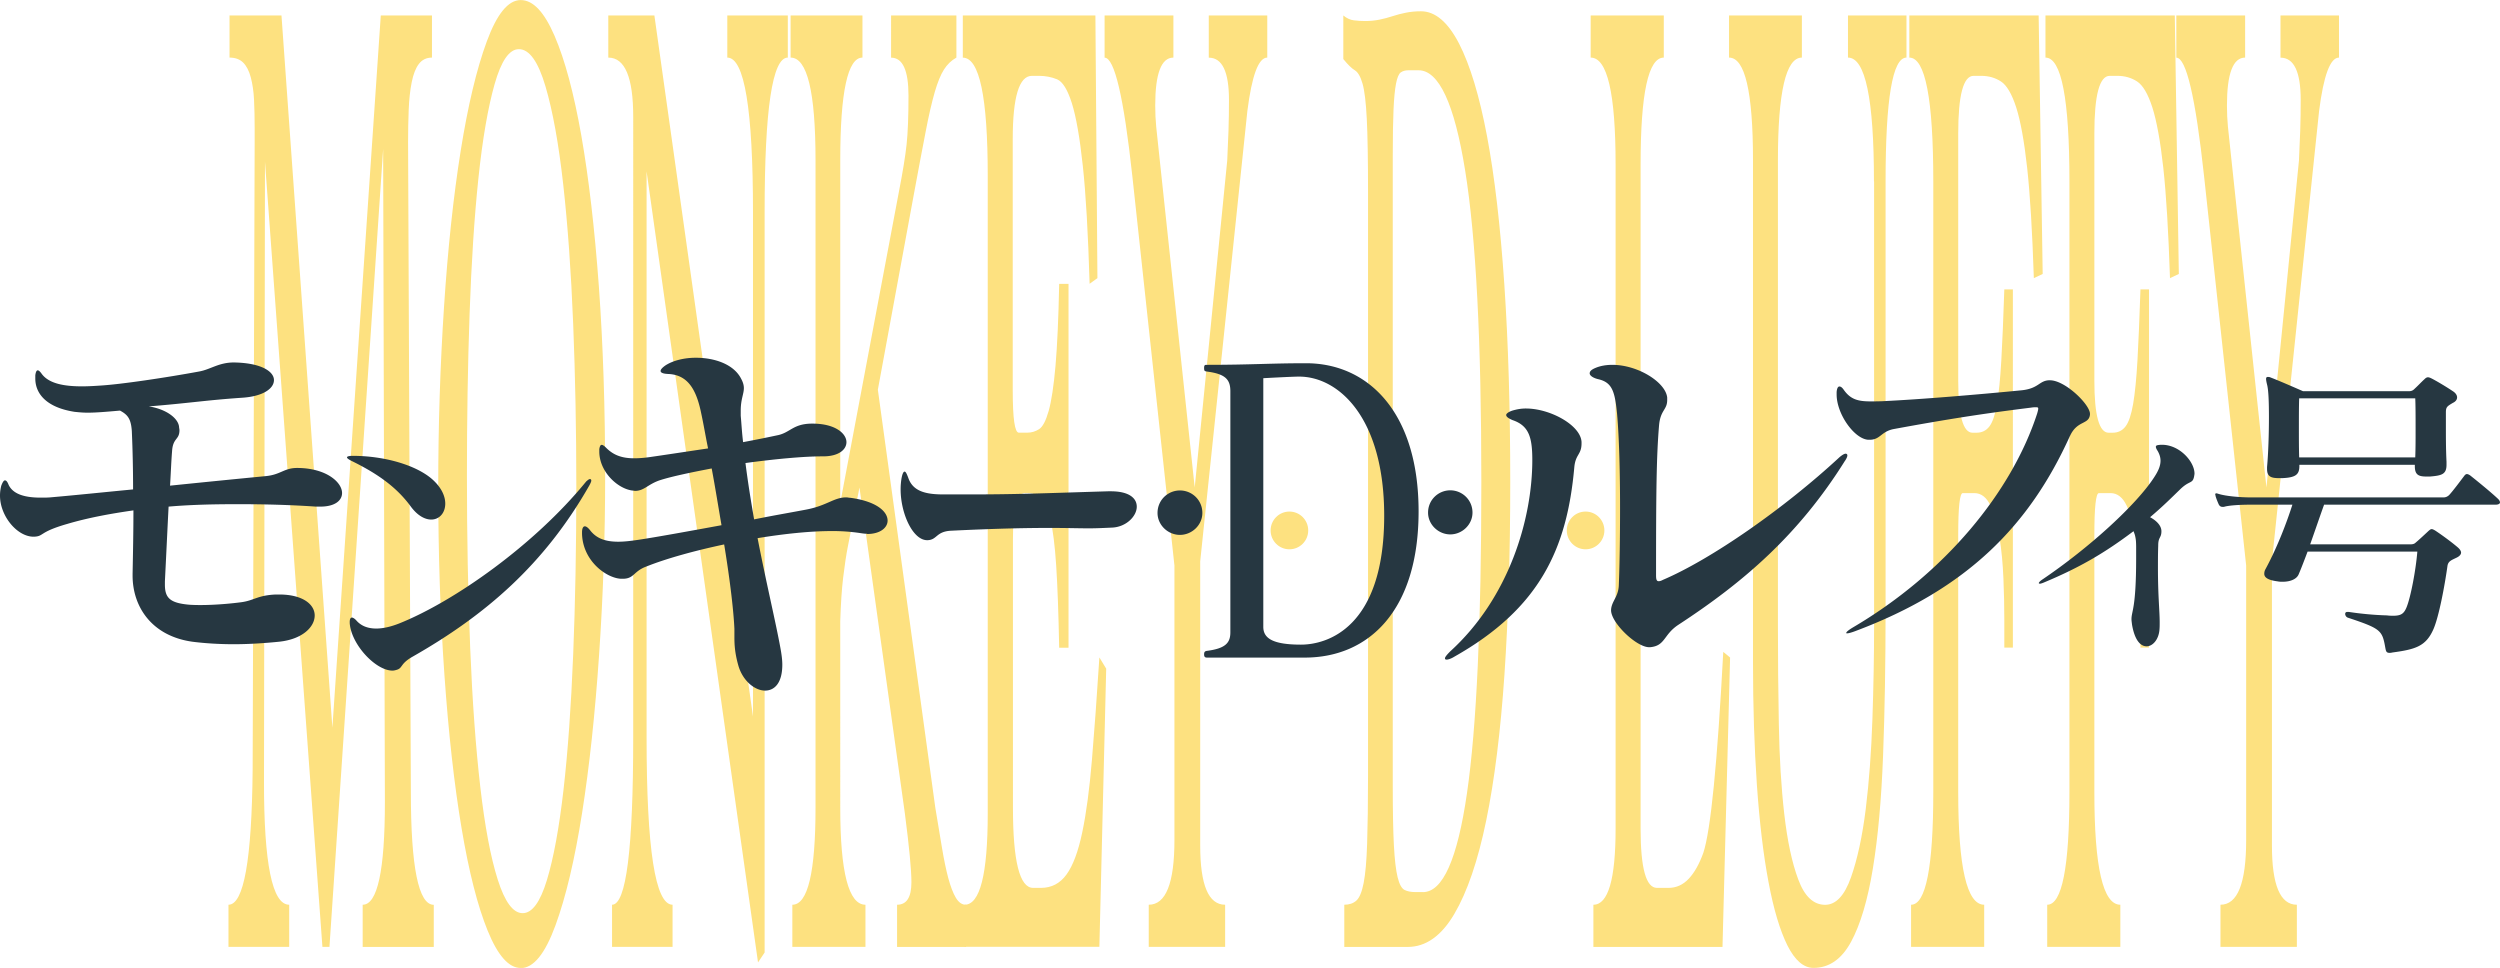
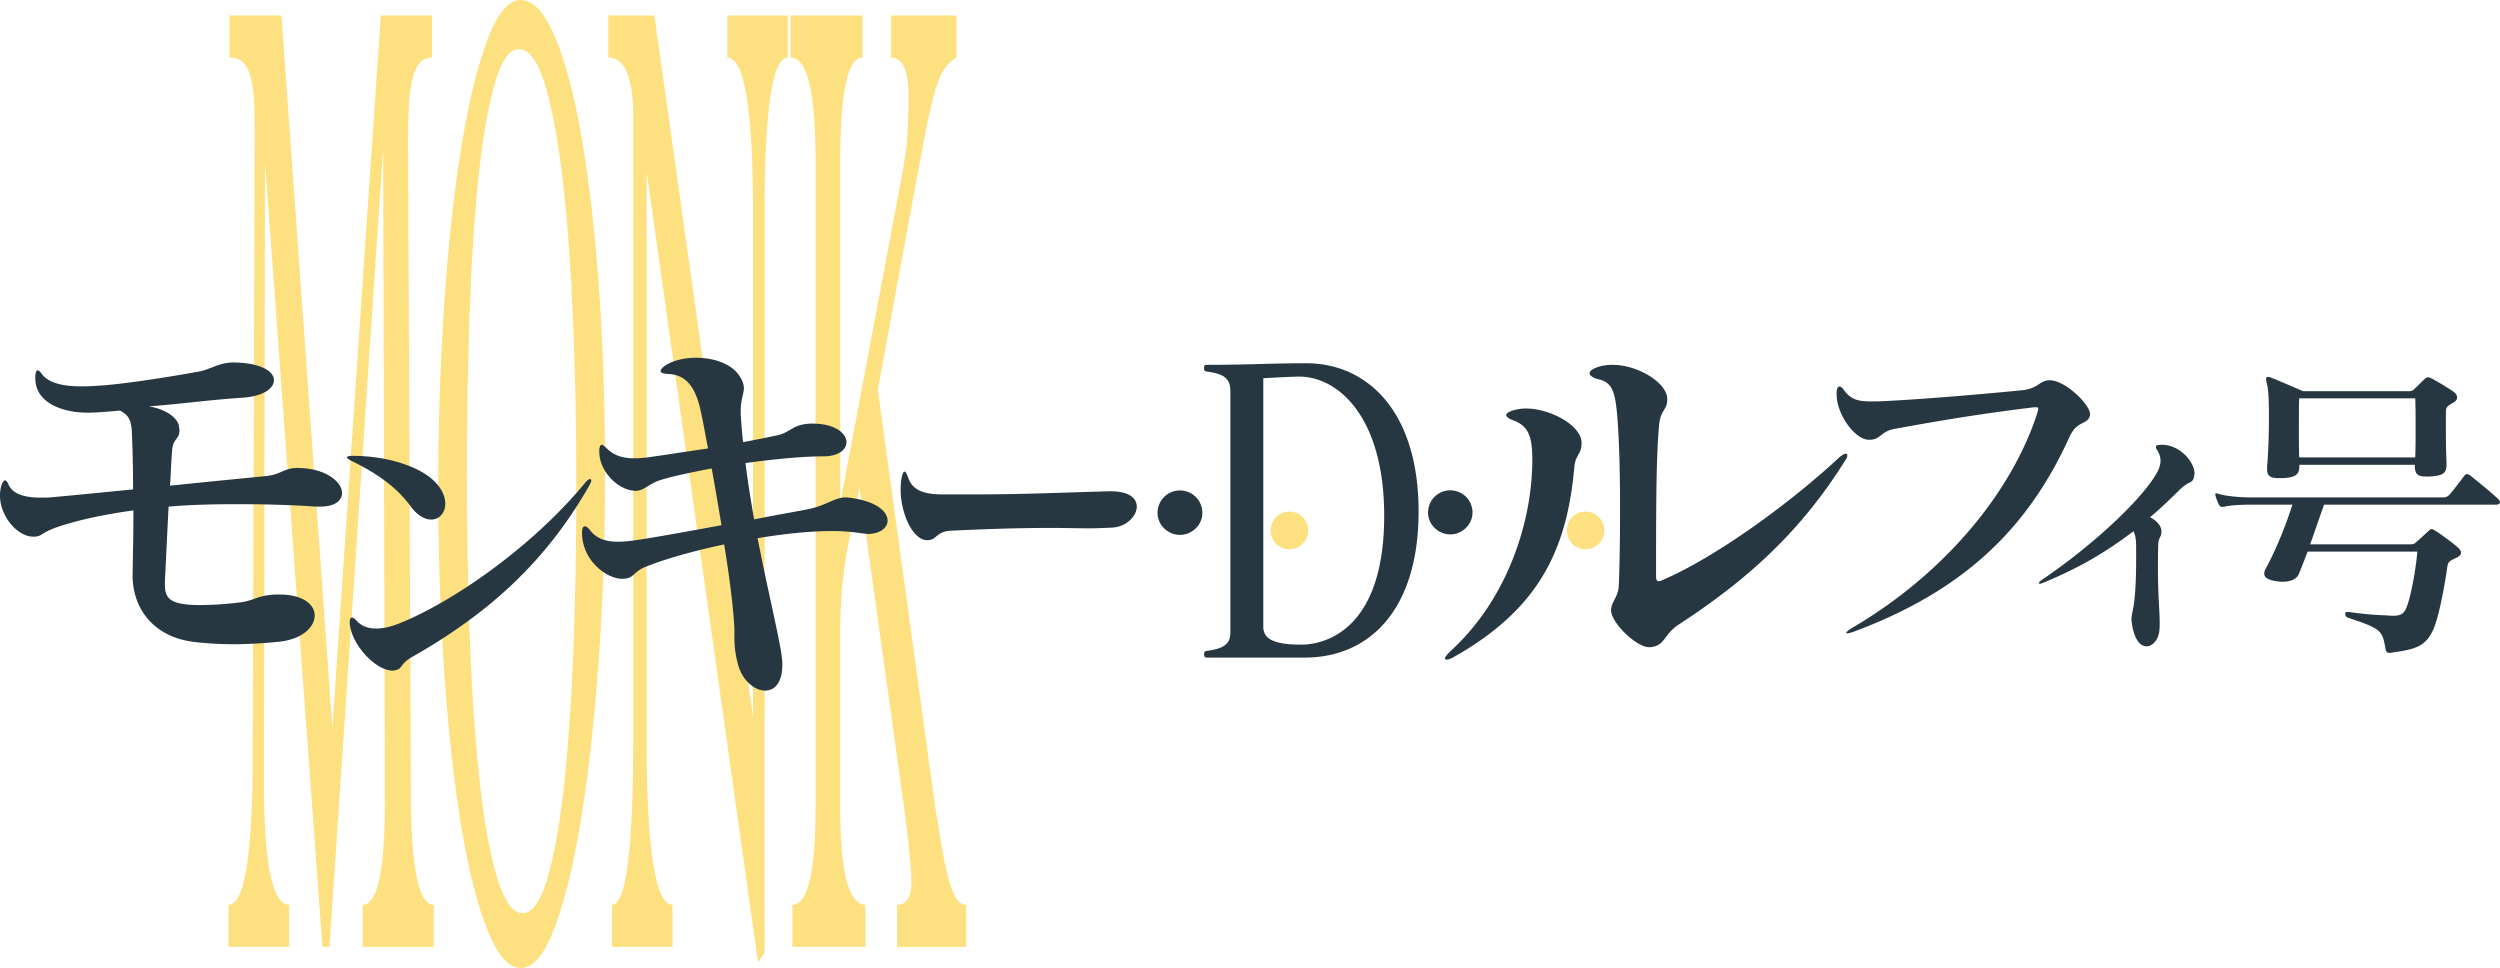
<svg xmlns="http://www.w3.org/2000/svg" width="359" height="139" viewBox="0 0 359 139">
  <g fill="#fde180">
    <path d="M52.08 135.97v-6.05c2.12 0 3.19-4.91 3.19-14.73l-.25-93.81-7.71 114.59H46.3L38.05 23.2l-.14 88.97c-.02 11.84 1.18 17.75 3.62 17.75v6.05h-8.72v-6.05c2.2 0 3.35-6.46 3.47-19.4l.29-90.13v-2.02c0-1.48-.03-2.83-.09-4.04s-.22-2.29-.47-3.23-.62-1.65-1.1-2.12c-.48-.47-1.13-.71-1.95-.71V2.22h7.46l7.31 102.28L54.68 2.22h7.35v6.05c-.8 0-1.42.31-1.88.91-.46.6-.8 1.48-1.03 2.63-.23 1.15-.37 2.46-.43 3.94s-.09 3.03-.09 4.65l.4 93.36c0 10.78 1.1 16.17 3.29 16.17v6.05H52.08ZM74.77 139c-1.71 0-3.29-1.79-4.74-5.35-1.45-3.56-2.7-8.47-3.75-14.73-1.05-6.25-1.87-13.58-2.46-21.99-.59-8.4-.89-17.38-.89-26.93 0-8.88.28-17.52.83-25.92.55-8.4 1.35-15.87 2.39-22.39 1.04-6.52 2.29-11.77 3.75-15.73C71.36 1.99 72.98.01 74.77.01s3.38 1.71 4.87 5.15c1.48 3.43 2.76 8.2 3.84 14.32 1.07 6.12 1.91 13.35 2.52 21.69.6 8.34.9 17.42.9 27.24 0 8.61-.29 17.15-.87 25.62-.58 8.47-1.39 16.04-2.44 22.7s-2.32 12.04-3.82 16.14c-1.5 4.1-3.16 6.15-5 6.15Zm.29-7.87c1.35 0 2.51-1.58 3.47-4.73s1.76-7.49 2.39-12.99c.63-5.5 1.09-11.98 1.39-19.44.3-7.45.45-15.48.45-24.07 0-8.06-.15-15.84-.45-23.36-.3-7.52-.78-14.2-1.43-20.04-.65-5.84-1.5-10.54-2.55-14.1-1.05-3.56-2.32-5.34-3.82-5.34-1.38 0-2.54 1.68-3.49 5.04-.95 3.36-1.73 7.86-2.32 13.49-.59 5.64-1.01 12.15-1.27 19.54s-.38 15.11-.38 23.16c0 8.86.16 17.12.47 24.78.31 7.65.8 14.3 1.45 19.94.65 5.64 1.48 10.07 2.5 13.29s2.21 4.83 3.58 4.83ZM108.85 138.19l-16-113.58v81.3c0 16.01 1.24 24.01 3.73 24.01v6.05h-8.69v-6.05c2.03 0 3.04-8.01 3.04-24.05V16.76c0-5.65-1.19-8.49-3.58-8.49V2.22h6.62l14.16 100.67V30.51c0-14.82-1.23-22.24-3.69-22.24V2.22h8.69v6.05c-2.22 0-3.33 7.41-3.33 22.23v106.28l-.94 1.41ZM128.82 135.97v-6.05c1.38 0 2.06-1.07 2.06-3.23 0-1.75-.31-5.04-.94-9.88l-6.52-46.8-1.63 8.27c-.27 1.35-.5 2.89-.71 4.64-.21 1.75-.34 3.83-.42 6.25V116c0 9.28 1.21 13.92 3.62 13.92v6.05h-10.5v-6.05c2.22 0 3.33-4.65 3.33-13.94V23.02c0-9.83-1.19-14.75-3.58-14.75V2.22h10.32v6.05c-2.12 0-3.19 4.93-3.19 14.78v49.18l8.43-44.73c.55-2.83.92-5.09 1.1-6.78s.27-4.02.27-6.98c0-3.64-.83-5.46-2.5-5.46V2.22h9.38v6.05c-.72.4-1.32.98-1.79 1.72s-.91 1.82-1.32 3.23c-.41 1.42-.85 3.3-1.3 5.66-.46 2.36-1.05 5.49-1.77 9.4l-5.1 27.68 8.25 60.02c.34 2.02.65 3.91.94 5.66.29 1.75.6 3.24.92 4.45.33 1.21.69 2.16 1.09 2.83.4.67.89 1.01 1.47 1.01v6.05h-9.92Z" />
-     <path d="M138.51 135.97v-6.05c2.22 0 3.33-4.38 3.33-13.13V25.25c0-11.32-1.19-16.97-3.58-16.97V2.22h19.04l.29 37.72-1.12.81c-.22-7.26-.54-12.91-.98-16.95-.43-4.04-.96-7.03-1.57-8.98-.62-1.95-1.32-3.09-2.12-3.43-.8-.33-1.67-.5-2.61-.5h-1.01c-1.83 0-2.75 3.03-2.75 9.08v36.11c0 4.04.29 6.05.87 6.05h1.23c.6 0 1.16-.17 1.68-.5.52-.33.98-1.21 1.38-2.62.4-1.41.72-3.56.98-6.45.25-2.89.43-6.83.53-11.8h1.34v52.25h-1.34c-.1-4.97-.24-8.91-.43-11.8-.19-2.89-.47-5.11-.83-6.66-.36-1.55-.81-2.55-1.34-3.03-.53-.47-1.18-.71-1.95-.71h-.43c-1.11 0-1.66 2.22-1.66 6.66V116c0 7.67.96 11.5 2.9 11.5h1.12c1.52 0 2.74-.64 3.67-1.92.93-1.28 1.68-3.29 2.26-6.05.58-2.75 1.04-6.22 1.39-10.39.35-4.17.71-9.08 1.07-14.73l.98 1.61-.98 39.94h-19.33ZM164.96 135.97v-6.05c2.46 0 3.69-3.1 3.69-9.3v-39.4l-6.05-55.97c-1.23-11.32-2.56-16.97-3.98-16.97V2.22h9.88v6.05c-1.74 0-2.61 2.3-2.61 6.88 0 1.08.05 2.09.14 3.04.1.95.24 2.29.43 4.05l5.1 47.77 4.67-46.96c.07-1.35.13-2.76.18-4.25.05-1.48.07-2.97.07-4.45 0-4.05-.97-6.07-2.9-6.07V2.22h8.4v6.05c-1.26 0-2.21 2.56-2.86 7.68l-6.77 64.66v40.82c0 5.66 1.19 8.49 3.58 8.49v6.05h-11ZM193.04 135.97v-6.05c.72 0 1.3-.2 1.74-.6.44-.4.79-1.24 1.04-2.52s.42-3.16.5-5.65c.08-2.49.13-5.75.13-9.79V27.64c0-4.71-.06-8.24-.18-10.59-.12-2.35-.32-4.03-.61-5.04-.29-1.01-.66-1.65-1.11-1.92-.45-.27-1-.81-1.65-1.61V2.22c.48.4.99.64 1.52.7.53.07 1.07.1 1.63.1.72 0 1.41-.07 2.05-.2.64-.13 1.27-.3 1.88-.5.62-.2 1.25-.37 1.92-.5.66-.13 1.38-.2 2.15-.2 2.05 0 3.87 1.55 5.47 4.64 1.59 3.1 2.93 7.53 4.02 13.32 1.09 5.78 1.91 12.88 2.48 21.28.57 8.41.85 17.85.85 28.34s-.28 19.44-.83 27.64c-.56 8.2-1.43 15.2-2.62 20.98-1.19 5.78-2.72 10.26-4.58 13.42-1.86 3.16-4.09 4.74-6.7 4.74h-9.09Zm11.29-7.86c2.85 0 4.96-4.74 6.33-14.22 1.38-9.48 2.06-24.38 2.06-44.69s-.77-35.07-2.32-44.69c-1.54-9.61-3.78-14.42-6.7-14.42h-1.45c-.43 0-.8.1-1.09.3-.29.2-.52.74-.69 1.61-.17.88-.29 2.12-.36 3.73-.07 1.61-.11 3.83-.11 6.66v90.38c0 3.63.05 6.49.16 8.57.11 2.09.29 3.63.54 4.64s.58 1.61 1 1.82c.41.2.92.3 1.52.3h1.09ZM228.81 135.97v-6.05c2.12 0 3.19-3.64 3.19-10.91V23.63c0-10.24-1.19-15.36-3.58-15.36V2.22h10.5v6.05c-2.22 0-3.33 5.12-3.33 15.36v95.38c0 5.66.78 8.49 2.35 8.49h1.66c1.11 0 2.08-.44 2.9-1.31.82-.87 1.52-2.12 2.1-3.73 1.06-3.23 2.01-12.84 2.86-28.85l.98.81-1.09 41.56h-18.53ZM269.1 26.05c0-11.85-1.24-17.78-3.73-17.78V2.22h8.4v6.05c-2 0-3 5.93-3 17.78v61.42c0 7.68-.12 14.68-.36 21.01-.24 6.33-.73 11.75-1.47 16.26-.74 4.51-1.78 8.02-3.13 10.51s-3.15 3.74-5.39 3.74c-1.42 0-2.67-1.08-3.75-3.23-1.07-2.16-1.98-5.19-2.71-9.09-.74-3.91-1.29-8.55-1.67-13.94-.37-5.39-.56-11.25-.56-17.58V23.02c0-9.83-1.15-14.75-3.44-14.75V2.22h10.46v6.05c-2.29 0-3.44 4.92-3.44 14.75v66.89c0 4.58.04 9.26.13 14.05.08 4.78.34 9.09.78 12.93s1.1 6.97 2.01 9.4c.9 2.43 2.19 3.64 3.86 3.64 1.54 0 2.78-1.31 3.71-3.94.93-2.63 1.63-5.89 2.12-9.8.48-3.91.8-8.22.96-12.93.16-4.72.24-9.16.24-13.34V26.05ZM274.43 135.97v-6.05c2.12 0 3.19-5.39 3.19-16.17v-87.7c0-11.85-1.15-17.78-3.44-17.78V2.22h18.57l.58 37.12-1.27.6c-.22-6.72-.54-12-.96-15.84-.42-3.83-.95-6.72-1.57-8.67-.63-1.95-1.36-3.19-2.19-3.73-.83-.54-1.78-.81-2.84-.81h-1.09c-1.47 0-2.21 2.76-2.21 8.27v35.51c0 4.98.69 7.47 2.06 7.47h.54c.8 0 1.42-.3 1.88-.91.46-.6.82-1.68 1.09-3.23.26-1.54.47-3.63.62-6.25.15-2.62.29-6.02.43-10.19h1.23V93h-1.23v-4.03c0-1.88-.04-3.87-.13-5.95s-.27-4.03-.56-5.85c-.29-1.81-.72-3.33-1.28-4.54-.57-1.21-1.35-1.82-2.33-1.82h-1.67c-.43 0-.65 2.02-.65 6.05v36.92c0 10.76 1.24 16.14 3.73 16.14v6.05h-10.5ZM293.98 135.97v-6.05c2.12 0 3.19-5.39 3.19-16.17v-87.7c0-11.85-1.15-17.78-3.44-17.78V2.22h18.57l.58 37.12-1.27.6c-.22-6.72-.54-12-.96-15.84-.42-3.83-.95-6.72-1.57-8.67-.63-1.95-1.36-3.19-2.19-3.73-.83-.54-1.78-.81-2.84-.81h-1.09c-1.47 0-2.21 2.76-2.21 8.27v35.51c0 4.98.69 7.47 2.06 7.47h.54c.8 0 1.42-.3 1.88-.91.46-.6.82-1.68 1.09-3.23.26-1.54.47-3.63.62-6.25.15-2.62.29-6.02.43-10.19h1.23V93h-1.23v-4.03c0-1.88-.04-3.87-.13-5.95s-.27-4.03-.56-5.85c-.29-1.81-.72-3.33-1.28-4.54-.57-1.21-1.35-1.82-2.33-1.82h-1.67c-.43 0-.65 2.02-.65 6.05v36.92c0 10.76 1.24 16.14 3.73 16.14v6.05h-10.5ZM318.86 135.97v-6.05c2.46 0 3.69-3.1 3.69-9.3v-39.4l-6.05-55.97c-1.23-11.32-2.56-16.97-3.98-16.97V2.22h9.88v6.05c-1.74 0-2.61 2.3-2.61 6.88 0 1.08.05 2.09.14 3.04.1.95.24 2.29.43 4.05l5.1 47.77 4.67-46.96c.07-1.35.13-2.76.18-4.25.05-1.48.07-2.97.07-4.45 0-4.05-.97-6.07-2.9-6.07V2.22h8.4v6.05c-1.26 0-2.21 2.56-2.86 7.68l-6.77 64.66v40.82c0 5.66 1.19 8.49 3.58 8.49v6.05h-11Z" />
  </g>
  <ellipse cx="185.16" cy="76.17" fill="#fde180" rx="2.7" ry="2.71" />
  <ellipse cx="227.69" cy="76.17" fill="#fde180" rx="2.7" ry="2.71" />
  <g fill="#263741">
    <path d="M45.96 72.75h-.59c-3.47-.24-7.23-.35-11.11-.35-3.29 0-6.7.06-10.05.35-.18 3.48-.35 7.19-.53 10.73v.47c0 1.94.76 2.65 3.53 2.89 1.82.12 4.64 0 7.35-.35 1.94-.24 2.35-1 5.05-1.12h.47c3.47 0 5.11 1.47 5.11 3.01 0 1.65-1.76 3.42-5.11 3.77-1.76.18-4.11.36-6.52.36-2 0-4.06-.12-5.94-.36-5.88-.83-8.58-5.07-8.58-9.49v-.29c.06-3.01.12-6.07.12-9.08-3.29.47-6.52 1.06-9.52 1.95-4.11 1.18-3.29 1.77-4.76 1.83h-.06c-2.35 0-4.82-2.95-4.82-5.9 0-.47.06-.94.18-1.42.18-.47.35-.77.53-.77s.35.18.53.65c.71 1.48 2.64 1.83 4.64 1.83.53 0 1.06 0 1.59-.06 3.35-.29 7.35-.71 11.64-1.12 0-2.83-.06-5.6-.18-8.37-.12-1.77-.59-2.36-1.7-2.95-2 .18-3.47.3-4.64.3-.71 0-1.29-.06-1.88-.12-4.17-.65-5.64-2.71-5.64-4.78v-.47c.12-.88.41-.94.94-.18 1.06 1.41 3.29 1.77 5.76 1.77.94 0 1.88-.06 2.76-.12 2.88-.18 9.23-1.12 14.05-2.01 1.65-.29 2.82-1.3 5-1.3 3.94.06 5.76 1.3 5.76 2.53s-1.59 2.36-4.64 2.54c-5.11.35-7.52.77-13.34 1.24 2.35.35 4.17 1.59 4.35 2.89 0 .18.06.35.06.53 0 1.41-.94 1.06-1.06 3.01-.12 1.47-.18 3.18-.29 4.95 4.58-.47 9.29-.94 13.64-1.36 2.23-.18 2.7-1.18 4.59-1.18h.18c4.06.06 6.29 2.06 6.29 3.6 0 1.06-1 1.95-3.12 1.95ZM61.93 74.61c-.88 0-1.97-.53-2.98-1.93-1.93-2.6-4.47-4.53-8.42-6.47-.44-.22-.7-.4-.7-.53s.26-.22.83-.22c4.6 0 9.16 1.36 11.44 3.39 1.32 1.19 1.84 2.42 1.84 3.47 0 1.32-.83 2.29-2.02 2.29Zm22.71-4.92c-6.45 11.35-14.91 18.65-25.43 24.63-1.84 1.06-1.32 1.63-2.32 1.89-.18.05-.35.09-.53.09-2.41 0-5.92-3.74-6.14-6.82v-.18c0-.4.13-.62.31-.62.13 0 .39.13.66.44.7.79 1.67 1.14 2.85 1.14.96 0 2.1-.26 3.33-.75 7.98-3.21 19.38-11.3 26.7-20.24.09-.09.13-.18.22-.22.18-.18.35-.26.44-.26s.18.09.18.22-.09.35-.26.66ZM124.53 76.65c-.34 0-.68-.05-1.07-.11a26.93 26.93 0 0 0-3.95-.28c-3.16 0-6.88.39-10.72 1.02 1.24 6.39 2.59 12 3.27 15.73.17.91.28 1.75.28 2.43 0 2.66-1.13 3.73-2.48 3.73-1.47 0-3.22-1.41-3.84-3.62-.51-1.81-.56-3.05-.56-4.07v-1.19c-.11-2.38-.56-6.56-1.47-12.11-4.29.91-8.35 2.04-11.17 3.17-1.86.68-1.75 1.76-3.38 1.76h-.28c-2.09-.11-5.47-2.55-5.58-6.45v-.23c0-.57.17-.85.4-.85s.51.23.85.68c.85 1.02 2.03 1.53 3.95 1.53.85 0 1.81-.11 2.93-.28 2.31-.34 6.99-1.19 11.9-2.09-.45-2.6-.9-5.43-1.41-8.15-2.99.57-5.64 1.13-7.28 1.64-1.86.57-2.37 1.58-3.72 1.58-.11 0-.23-.05-.4-.05-2.14-.28-4.74-2.72-4.74-5.6v-.34c.06-.4.17-.62.34-.62s.39.17.62.4c.96.96 2.09 1.53 4.06 1.53.62 0 1.35-.05 2.2-.17 2.37-.34 5.3-.79 8.4-1.25-.34-1.64-.62-3.34-.96-4.92-.68-3.4-1.86-5.66-4.79-5.77-1.3-.06-1.41-.51-.34-1.25 1.07-.68 2.65-1.08 4.34-1.08 2.65 0 5.42.91 6.49 3 .28.51.4.96.4 1.36 0 .85-.45 1.59-.45 3.23v.74c.11 1.19.17 2.43.34 3.79 1.81-.34 3.5-.68 5.08-1.02 1.69-.4 2.14-1.59 4.68-1.64h.23c3.22 0 4.85 1.41 4.85 2.66 0 1.08-1.13 2.04-3.33 2.04h-.11c-2.82 0-6.94.4-11.06.96.34 2.72.79 5.49 1.24 8.09 2.82-.57 5.47-1.02 7.5-1.41 2.99-.57 3.95-1.75 5.75-1.75.17 0 .34.06.56.06 3.78.51 5.36 1.98 5.36 3.28 0 1.02-1.07 1.92-2.93 1.92ZM159.75 75.76c-1.3.06-2.35.11-3.37.11-1.58 0-3.12-.06-5.6-.06-2.96 0-7.18.06-14.19.4-2.19.11-1.99 1.3-3.37 1.36h-.08c-2.07 0-3.81-3.85-3.81-7.3 0-.51.04-1.02.12-1.53.12-.68.28-1.02.45-1.02s.32.34.53.9c.69 2.04 2.72 2.38 5.11 2.38h3.41c7.18 0 10.91-.17 20.15-.45h.41c2.68 0 3.73 1.02 3.73 2.21 0 1.36-1.5 2.89-3.49 3ZM169.44 76.81c-1.73 0-3.22-1.42-3.22-3.15 0-1.85 1.49-3.23 3.22-3.23s3.22 1.38 3.22 3.23c0 1.73-1.49 3.15-3.22 3.15ZM187.36 94.43h-14.04c-.27 0-.41-.11-.41-.45s.09-.45.36-.51c2.68-.34 3.41-1.13 3.41-2.66V56.18c0-1.7-.73-2.49-3.41-2.83-.27-.06-.36-.06-.36-.51s.14-.45.41-.45c6.27 0 9.13-.23 14.22-.23 8.95 0 16.17 7.07 16.17 21.28s-7.13 20.99-16.35 20.99Zm-.82-40.35c-1 0-5.13.23-5.13.23v35.71c0 1.64 1.36 2.55 5.41 2.55 3.77 0 11.95-2.43 11.95-18.51 0-14.15-6.59-19.98-12.22-19.98ZM208.26 76.74c-1.71 0-3.19-1.41-3.19-3.13 0-1.83 1.48-3.2 3.19-3.2s3.19 1.37 3.19 3.2c0 1.72-1.48 3.13-3.19 3.13ZM226.07 67.1c-1.04 11.71-4.98 20.28-17.21 27.19-.49.31-.92.43-1.11.43s-.25-.06-.25-.18c0-.19.25-.49.74-.99 8.48-7.71 11.8-19.05 11.8-27.49 0-3.27-.49-4.93-2.83-5.73-.61-.25-.92-.49-.92-.74 0-.18.31-.43.86-.62.61-.18 1.23-.31 1.97-.31 3.5 0 7.87 2.41 7.99 4.81v.18c0 1.67-.86 1.54-1.04 3.45Zm38.9-.98c-6.7 10.73-14.63 17.51-23.97 23.61-2.15 1.42-1.84 3.02-4.06 3.21h-.12c-1.84 0-5.47-3.51-5.47-5.3v-.06c.06-1.23 1.04-1.85 1.11-3.51.12-2.9.18-6.97.18-11.16 0-4.93-.12-9.99-.43-13.5-.31-3.14-.68-4.44-2.58-4.93-.86-.18-1.35-.55-1.35-.86s.25-.55.86-.8c.74-.31 1.6-.43 2.4-.43 3.63 0 7.62 2.47 7.87 4.69v.37c0 1.42-.98 1.42-1.17 3.64-.37 4.44-.43 9.37-.43 21.51 0 .56.06.86.37.86.18 0 .37-.06.61-.19 6.94-2.96 17.39-10.23 25.38-17.63.37-.31.68-.49.86-.49.12 0 .25.06.25.25s-.12.43-.31.74Z" />
    <path d="M297.25 62.59c-5.79 12.81-14.7 22-30.89 28.06-.54.2-.94.3-1.09.3-.1 0-.15 0-.15-.05 0-.15.3-.4.94-.79 13.27-7.8 22.82-19.47 26.48-30.74.1-.35.15-.55.15-.69s-.05-.2-.3-.2c-.15 0-.4 0-.69.05-7.13.89-12.18 1.69-19.75 3.08-1.83.35-1.93 1.54-3.46 1.54h-.2c-1.98-.1-4.55-3.67-4.55-6.51v-.35c.05-.55.2-.79.4-.79s.4.15.64.5c.99 1.39 2.08 1.64 3.86 1.64.59 0 1.34 0 2.13-.05 5.05-.25 12.87-.89 19.5-1.54 2.47-.25 2.52-1.34 3.91-1.44h.2c2.18 0 5.74 3.48 5.74 4.82v.1c-.15 1.49-1.83.79-2.87 3.08ZM315.09 68.33c-.21 1.21-.63.59-2 1.92-1.25 1.21-2.5 2.47-4.34 4.02 1 .54 1.63 1.26 1.63 2.01 0 1-.46.79-.46 2.05-.04 1.17-.04 2.22-.04 3.18 0 4.14.25 6.19.25 7.87 0 .42 0 .75-.04 1.13-.13 1.34-.96 2.3-1.84 2.3s-1.71-.88-2.09-3.1c-.04-.34-.08-.59-.08-.79 0-1.21.67-1.47.67-8.75v-1.63c0-1.21-.13-1.67-.38-2.26-4.05 3.05-7.63 5.19-12.97 7.41-.21.08-.38.13-.46.13s-.17-.04-.17-.08c0-.08.13-.25.42-.46 7.01-4.73 13.68-10.92 16.14-14.73.58-.88.92-1.63.92-2.39 0-.46-.13-.92-.42-1.42-.17-.25-.25-.46-.25-.58 0-.21.21-.25.71-.29h.17c2.54 0 4.67 2.43 4.67 4.14 0 .13-.04.25-.04.33ZM358.41 72.47h-24.67c-.64 1.78-1.32 3.78-2 5.7h14.31c.41 0 .64-.05.86-.27.5-.41 1.32-1.19 1.86-1.69.18-.14.27-.23.41-.23s.32.09.55.23c1.09.73 2.32 1.64 3.18 2.37.32.27.5.55.5.77 0 .27-.23.55-.73.77-.64.32-1.14.46-1.23 1.19-.41 2.92-1.23 7.25-2 9.02-1.09 2.51-2.63 2.92-5.91 3.37-.18.05-.32.05-.41.05-.45 0-.5-.23-.59-.68-.45-2.55-.59-2.78-5.41-4.38a.586.586 0 0 1-.36-.55c0-.14.09-.27.32-.27h.18c1.73.27 3.82.46 5.5.5.32.05.64.05.91.05 1.14 0 1.54-.32 1.91-1.23.59-1.46 1.32-5.29 1.54-7.98h-15.76c-.45 1.19-.86 2.28-1.27 3.24-.27.68-1.14 1.09-2.32 1.09-.23 0-.45 0-.68-.05-1.41-.18-1.95-.55-1.95-1.09 0-.23.05-.46.18-.68 1.77-3.28 3.09-6.84 3.86-9.25h-5.9c-1.54 0-3.23.09-3.95.32h-.14c-.27 0-.45-.09-.59-.36-.14-.32-.32-.73-.45-1.18 0-.09-.05-.18-.05-.23 0-.14.05-.18.18-.18.05 0 .18.05.32.09 1.04.32 3.04.5 4.68.5h27.57c.32 0 .55-.09.82-.32.59-.64 1.5-1.87 2.23-2.83.23-.27.41-.27.82 0 1.09.87 3 2.42 4 3.37.18.18.27.36.27.5 0 .18-.23.32-.59.32Zm-6.09-14.67c-.82.5-1.09.59-1.09 1.37v2.37c0 1.37 0 2.96.09 4.79v.41c0 1.37-.68 1.55-2.36 1.69h-.55c-1.14 0-1.64-.27-1.64-1.5v-.18h-16.58v.18c0 1.23-.55 1.64-2.41 1.73h-.55c-1.18 0-1.68-.27-1.68-1.32v-.27c.18-1.96.27-4.74.27-7.16 0-2.05-.05-3.87-.27-4.69-.09-.36-.14-.64-.14-.82s.09-.27.23-.27.27 0 .45.09c1.32.5 4.63 1.96 4.63 1.96h15.17c.5 0 .68-.18.91-.41.45-.41.91-.91 1.36-1.32.18-.18.32-.27.5-.27s.36.09.64.23c.77.41 2 1.14 2.95 1.78.36.23.59.55.59.87 0 .27-.14.55-.55.77Zm-5.49-.6h-16.67c-.04 1.19-.04 2.73-.04 4.47 0 1.28 0 2.64.04 4.01h16.67c.05-1.23.05-2.6.05-3.97 0-1.82 0-3.55-.05-4.51Z" />
  </g>
</svg>